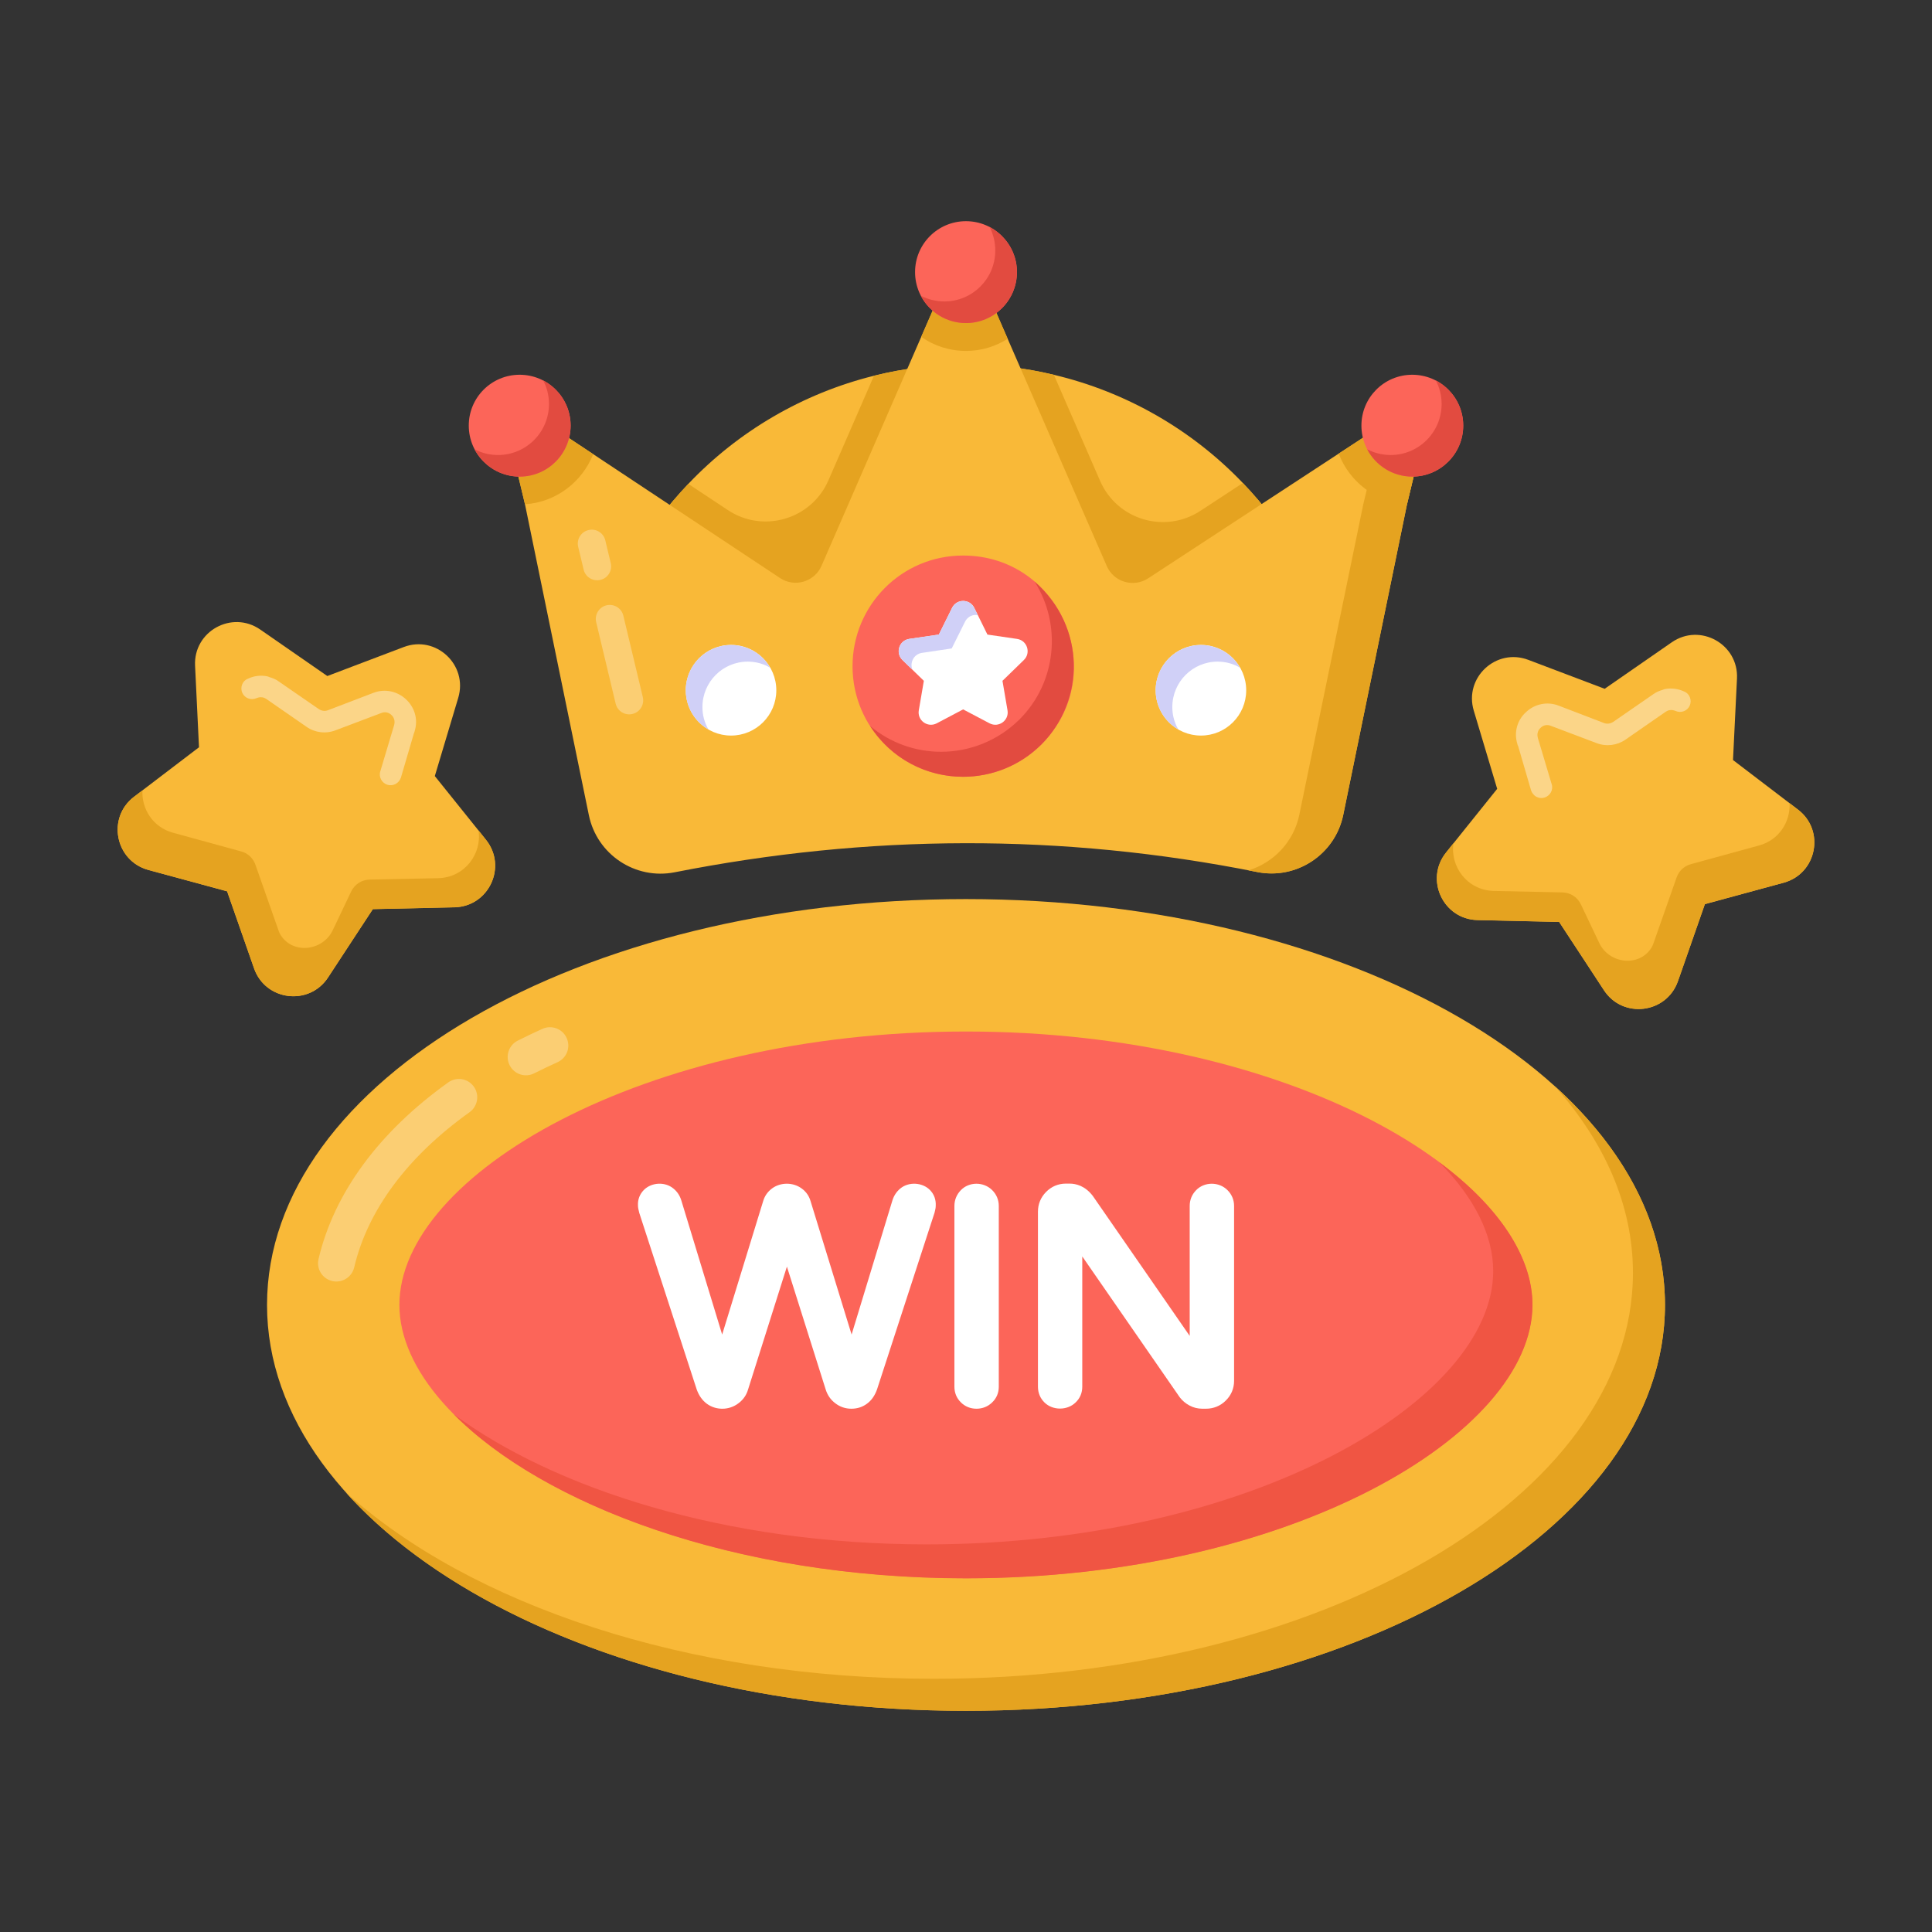
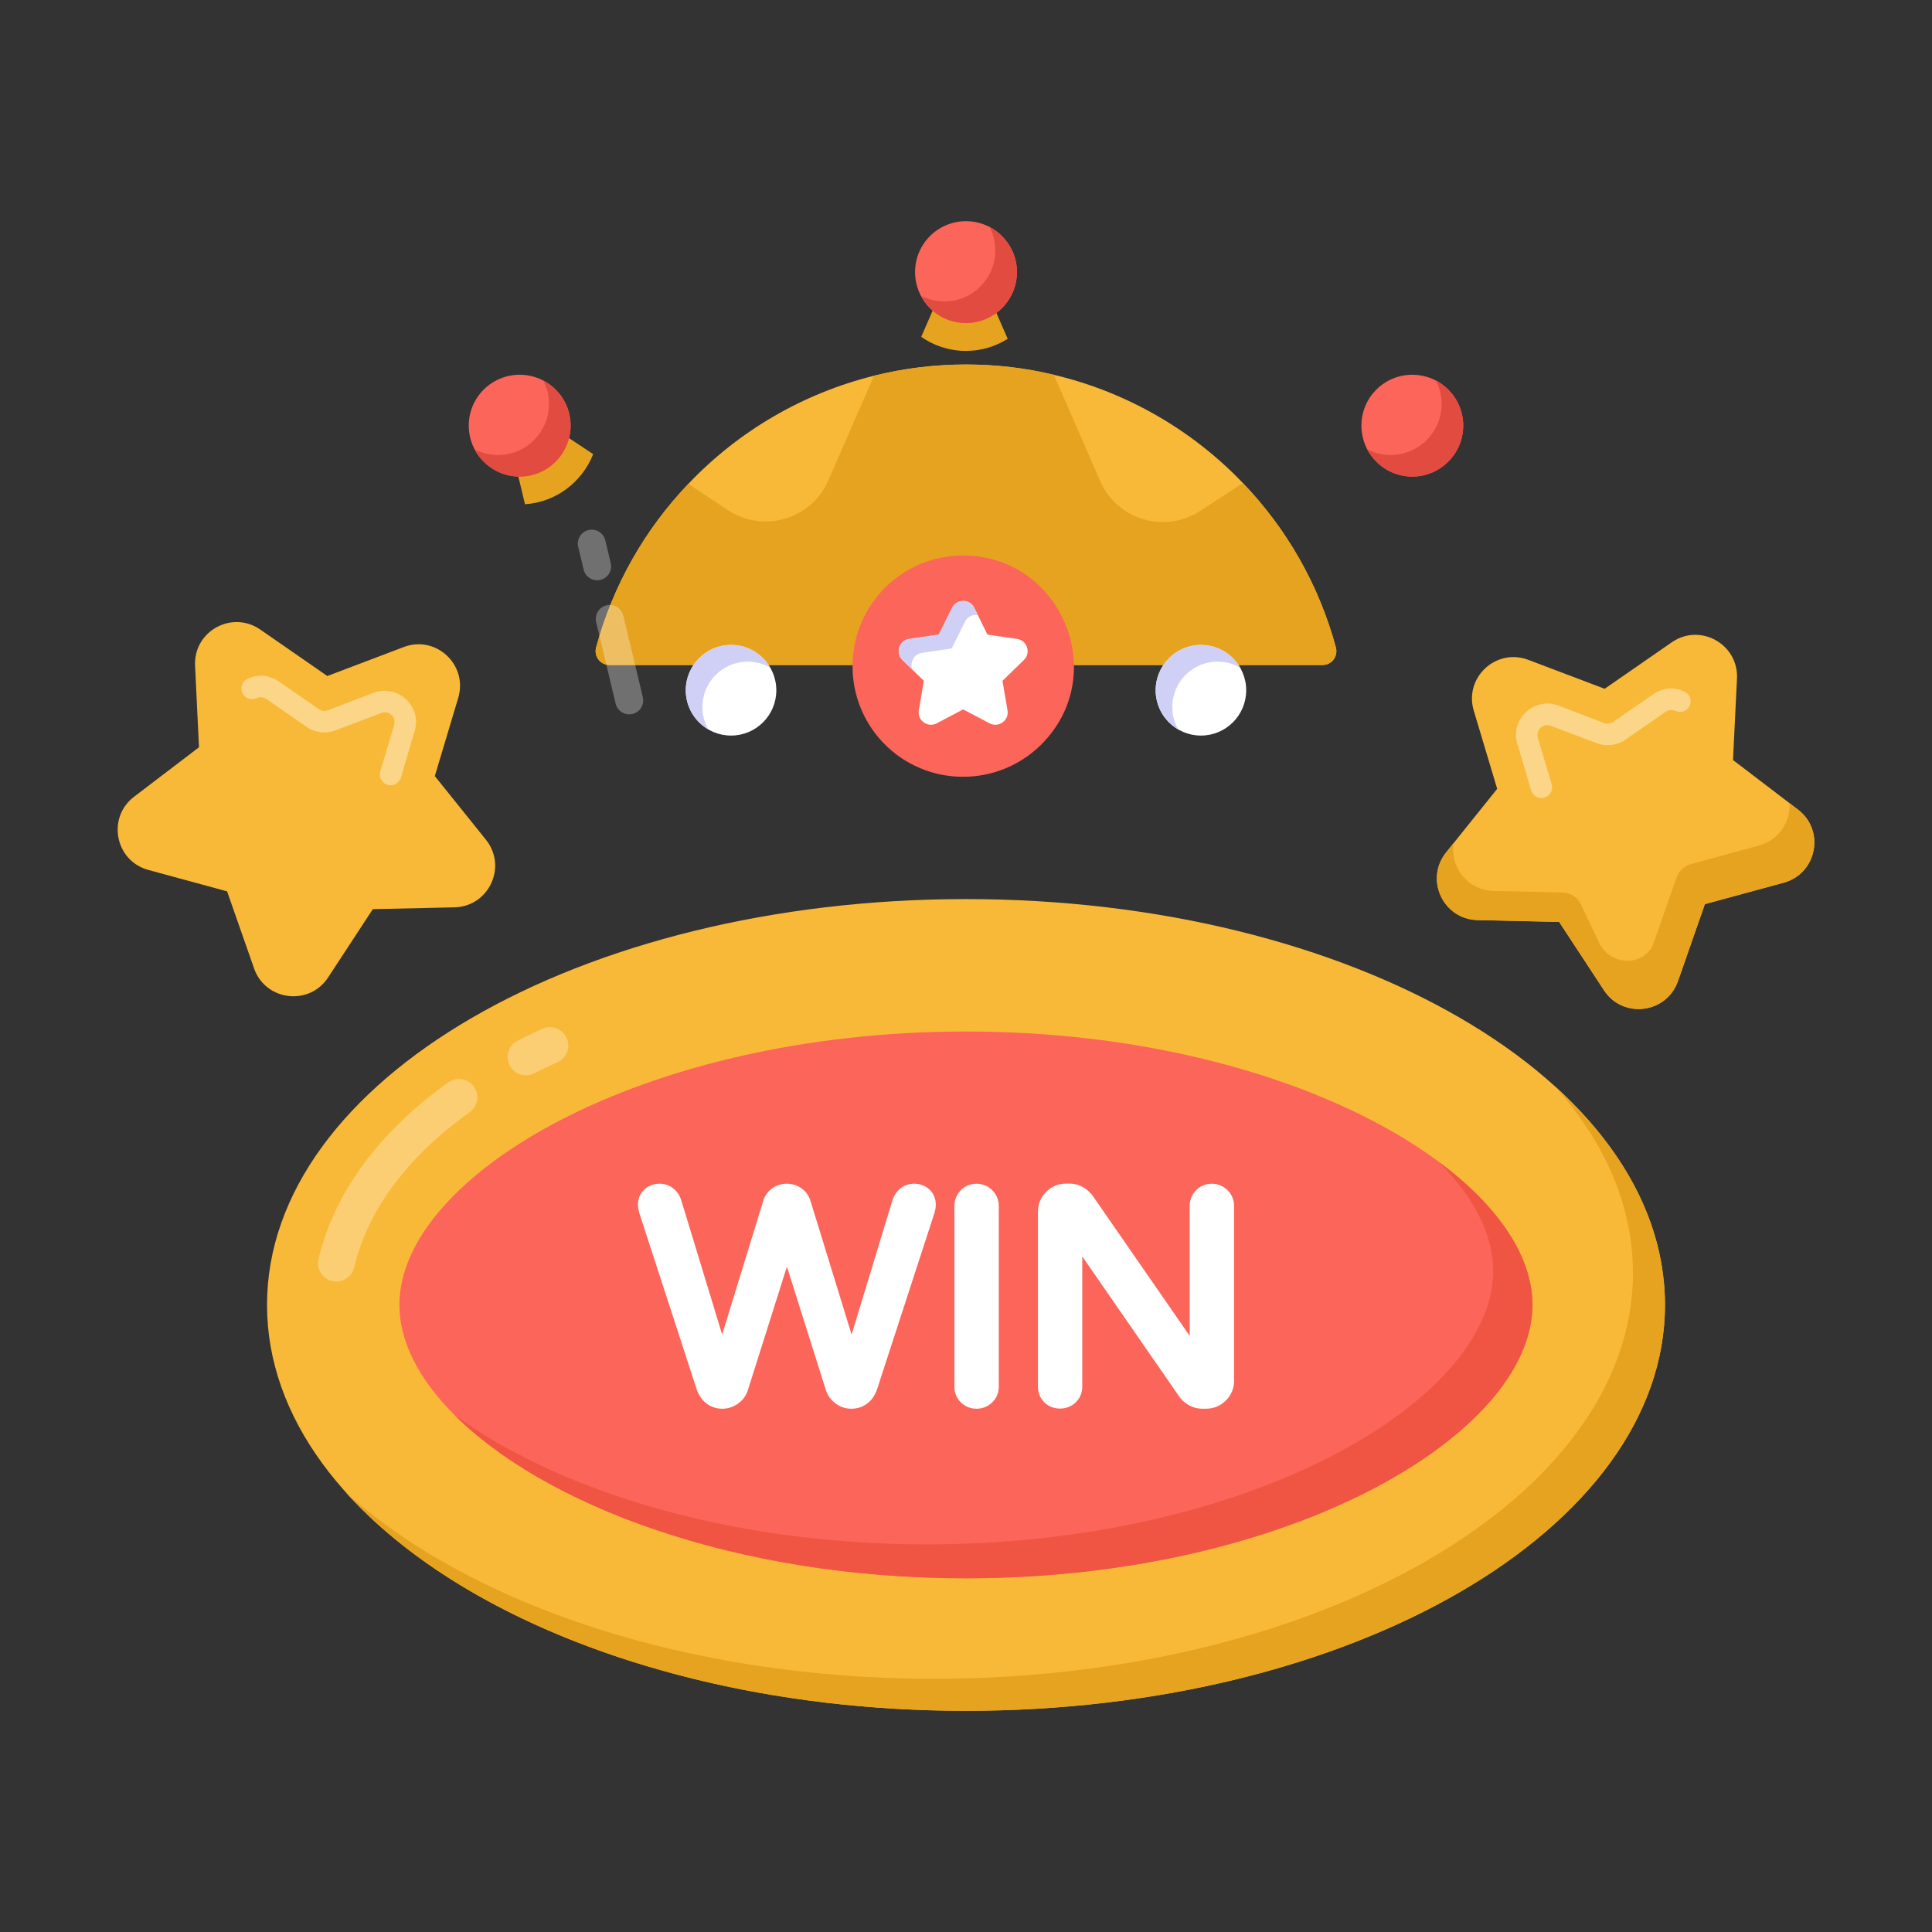
<svg xmlns="http://www.w3.org/2000/svg" width="33" height="33" viewBox="0 0 33 33" fill="none">
  <rect x="0" y="0" width="33" height="33" fill="#333333" stroke="none" />
  <path d="M28.439 22.289C28.439 26.117 23.091 29.222 16.498 29.222C9.905 29.222 4.561 26.117 4.561 22.289C4.561 18.461 9.905 15.357 16.498 15.357C23.091 15.357 28.439 18.461 28.439 22.289Z" fill="#F9B938" />
  <g opacity="0.3">
    <path d="M5.674 21.881C5.505 21.841 5.401 21.673 5.441 21.504C5.706 20.378 6.472 19.335 7.657 18.488C7.798 18.387 7.993 18.42 8.093 18.56C8.194 18.701 8.161 18.896 8.021 18.997C6.961 19.754 6.279 20.671 6.05 21.648C6.009 21.82 5.837 21.92 5.674 21.881Z" fill="white" />
  </g>
  <g opacity="0.3">
    <path d="M8.705 18.195C8.627 18.041 8.689 17.853 8.843 17.775C8.98 17.706 9.121 17.638 9.266 17.573C9.422 17.503 9.609 17.572 9.679 17.73C9.751 17.887 9.681 18.072 9.523 18.143C9.388 18.204 9.255 18.268 9.125 18.333C8.97 18.412 8.783 18.349 8.705 18.195Z" fill="white" />
  </g>
  <path d="M28.439 22.289C28.439 26.118 23.091 29.222 16.498 29.222C11.893 29.222 7.895 27.706 5.903 25.488C8.027 27.404 11.735 28.675 15.951 28.675C22.544 28.675 27.892 25.571 27.892 21.742C27.892 20.592 27.41 19.51 26.557 18.552C27.749 19.63 28.439 20.913 28.439 22.289Z" fill="#E5A320" />
  <path d="M16.5 17.619C22.037 17.619 26.174 20.084 26.174 22.288C26.174 24.492 22.037 26.957 16.5 26.957C10.961 26.957 6.822 24.492 6.822 22.288C6.822 20.084 10.961 17.619 16.5 17.619Z" fill="#FC6559" />
  <path d="M25.505 21.712C25.505 21.095 25.18 20.452 24.583 19.852C25.597 20.602 26.176 21.466 26.176 22.287C26.176 24.494 22.039 26.959 16.5 26.959C12.525 26.959 9.272 25.691 7.75 24.156C9.452 25.415 12.367 26.379 15.829 26.379C21.367 26.379 25.505 23.914 25.505 21.712Z" fill="#F05543" />
  <path d="M22.777 11.267C22.732 11.326 22.663 11.359 22.589 11.359H10.411C10.253 11.359 10.142 11.21 10.182 11.059C10.473 9.985 11.023 9.034 11.757 8.265C12.607 7.369 13.708 6.721 14.928 6.418C15.435 6.292 15.962 6.226 16.5 6.226C17.015 6.226 17.517 6.285 18.001 6.402C19.242 6.695 20.364 7.345 21.229 8.25C21.97 9.022 22.525 9.978 22.818 11.059C22.837 11.131 22.823 11.207 22.777 11.267Z" fill="#F9B938" />
  <path d="M22.777 11.267C22.732 11.326 22.663 11.359 22.589 11.359H10.411C10.253 11.359 10.142 11.21 10.182 11.059C10.473 9.985 11.023 9.034 11.757 8.265L12.433 8.713C13.038 9.114 13.86 8.871 14.15 8.205L14.928 6.418C15.435 6.292 15.962 6.226 16.5 6.226C17.015 6.226 17.517 6.285 18.001 6.402L18.791 8.215C19.081 8.879 19.897 9.123 20.503 8.726L21.229 8.25C21.97 9.022 22.525 9.978 22.818 11.059C22.837 11.131 22.823 11.207 22.777 11.267Z" fill="#E5A320" />
-   <path d="M11.525 14.899C14.813 14.25 18.128 14.226 21.474 14.895C22.149 15.029 22.805 14.593 22.943 13.919L24.033 8.613L24.355 7.267C24.378 7.171 24.34 7.071 24.262 7.016C24.181 6.959 24.073 6.957 23.992 7.012L22.866 7.748L19.612 9.878C19.361 10.042 19.023 9.942 18.904 9.667L17.212 5.787L16.686 4.579C16.648 4.494 16.562 4.436 16.467 4.436C16.371 4.436 16.286 4.494 16.247 4.579L15.735 5.754L14.033 9.663C13.913 9.939 13.573 10.04 13.323 9.873L10.132 7.757L9.008 7.012C8.927 6.957 8.819 6.959 8.741 7.014C8.66 7.071 8.622 7.171 8.646 7.267L8.967 8.613L10.058 13.923C10.196 14.596 10.851 15.032 11.525 14.899Z" fill="#F9B938" />
-   <path d="M24.354 7.267L24.032 8.614L22.944 13.919C22.806 14.591 22.147 15.029 21.476 14.895C21.426 14.887 21.376 14.874 21.326 14.866C21.751 14.737 22.097 14.382 22.193 13.919L23.286 8.614L23.607 7.267V7.263L23.991 7.013C24.074 6.958 24.183 6.958 24.262 7.017C24.341 7.071 24.379 7.171 24.354 7.267Z" fill="#E5A320" />
  <g opacity="0.3">
    <path d="M10.516 12.019L10.183 10.626C10.153 10.498 10.232 10.37 10.36 10.339C10.488 10.309 10.616 10.387 10.647 10.515L10.98 11.908C11.01 12.036 10.931 12.165 10.803 12.195C10.675 12.226 10.547 12.147 10.516 12.019Z" fill="white" />
  </g>
  <g opacity="0.3">
    <path d="M9.969 9.729L9.876 9.341C9.845 9.213 9.924 9.084 10.052 9.054C10.181 9.023 10.309 9.102 10.339 9.23L10.432 9.618C10.463 9.746 10.384 9.874 10.256 9.905C10.128 9.935 9.999 9.857 9.969 9.729Z" fill="white" />
  </g>
  <path d="M17.212 5.787C17.005 5.918 16.762 5.994 16.5 5.994C16.217 5.994 15.952 5.906 15.735 5.754L16.248 4.579C16.286 4.494 16.371 4.436 16.467 4.436C16.562 4.436 16.648 4.494 16.686 4.579L17.212 5.787Z" fill="#E5A320" />
  <path d="M10.132 7.757C9.944 8.234 9.496 8.579 8.967 8.613L8.646 7.267C8.622 7.171 8.66 7.071 8.741 7.014C8.819 6.959 8.927 6.957 9.008 7.012L10.132 7.757Z" fill="#E5A320" />
-   <path d="M24.355 7.267L24.033 8.613C23.497 8.579 23.049 8.229 22.866 7.748L23.992 7.012C24.073 6.957 24.181 6.959 24.262 7.016C24.34 7.071 24.378 7.171 24.355 7.267Z" fill="#E5A320" />
  <path d="M17.37 4.647C17.37 5.129 16.979 5.518 16.499 5.518C16.019 5.518 15.63 5.129 15.63 4.647C15.63 4.167 16.019 3.778 16.499 3.778C16.979 3.778 17.37 4.167 17.37 4.647Z" fill="#FC6559" />
  <path d="M9.747 7.269C9.747 7.751 9.355 8.14 8.876 8.14C8.396 8.14 8.007 7.751 8.007 7.269C8.007 6.789 8.396 6.401 8.876 6.401C9.355 6.401 9.747 6.789 9.747 7.269Z" fill="#FC6559" />
  <path d="M24.993 7.269C24.993 7.751 24.602 8.14 24.122 8.14C23.643 8.14 23.254 7.751 23.254 7.269C23.254 6.789 23.643 6.401 24.122 6.401C24.602 6.401 24.993 6.789 24.993 7.269Z" fill="#FC6559" />
  <path d="M17.37 4.646C17.37 5.13 16.979 5.518 16.5 5.518C16.164 5.518 15.873 5.33 15.728 5.051C15.847 5.113 15.986 5.149 16.131 5.149C16.61 5.149 17 4.76 17 4.279C17 4.134 16.965 3.996 16.903 3.877C17.179 4.022 17.37 4.313 17.37 4.646Z" fill="#E24B40" />
  <path d="M9.746 7.269C9.746 7.75 9.356 8.141 8.877 8.141C8.541 8.141 8.25 7.95 8.105 7.674C8.224 7.736 8.362 7.772 8.507 7.772C8.986 7.772 9.377 7.383 9.377 6.9C9.377 6.754 9.341 6.616 9.277 6.497C9.556 6.642 9.746 6.933 9.746 7.269Z" fill="#E24B40" />
  <path d="M24.993 7.269C24.993 7.75 24.602 8.141 24.123 8.141C23.788 8.141 23.497 7.95 23.352 7.674C23.471 7.736 23.609 7.772 23.754 7.772C24.233 7.772 24.624 7.383 24.624 6.9C24.624 6.754 24.588 6.616 24.524 6.497C24.802 6.642 24.993 6.933 24.993 7.269Z" fill="#E24B40" />
  <path d="M17.788 12.715C17.417 13.084 16.934 13.268 16.45 13.268C15.406 13.268 14.562 12.425 14.562 11.38C14.562 10.34 15.399 9.489 16.45 9.489C18.125 9.489 18.98 11.52 17.788 12.715Z" fill="#FC6559" />
-   <path d="M17.788 12.716C17.419 13.083 16.934 13.268 16.45 13.268C15.829 13.268 15.225 12.965 14.861 12.399C15.21 12.694 15.644 12.841 16.073 12.841C16.558 12.841 17.042 12.656 17.413 12.289C18.052 11.65 18.137 10.667 17.671 9.933C18.557 10.709 18.53 11.971 17.788 12.716Z" fill="#E24B40" />
  <path d="M16.641 10.382L16.866 10.839L17.372 10.913C17.545 10.938 17.614 11.151 17.489 11.273L17.123 11.629L17.209 12.132C17.239 12.305 17.058 12.436 16.903 12.355L16.451 12.117L16 12.355C15.845 12.436 15.664 12.305 15.694 12.132L15.78 11.629L15.414 11.273C15.289 11.151 15.358 10.938 15.531 10.913L16.036 10.839L16.262 10.382C16.34 10.225 16.563 10.225 16.641 10.382Z" fill="white" />
  <path d="M16.64 10.383L16.702 10.508C16.62 10.49 16.527 10.53 16.483 10.62L16.256 11.076L15.751 11.151C15.607 11.171 15.537 11.319 15.584 11.438L15.415 11.274C15.29 11.151 15.357 10.939 15.532 10.912L16.036 10.839L16.263 10.383C16.34 10.226 16.562 10.226 16.64 10.383Z" fill="#D0D0F7" />
  <path d="M21.286 11.791C21.286 12.218 20.94 12.564 20.513 12.564C20.086 12.564 19.74 12.218 19.74 11.791C19.74 11.364 20.086 11.016 20.513 11.016C20.94 11.016 21.286 11.364 21.286 11.791Z" fill="white" />
  <path d="M13.26 11.791C13.26 12.218 12.914 12.564 12.487 12.564C12.06 12.564 11.714 12.218 11.714 11.791C11.714 11.364 12.06 11.016 12.487 11.016C12.914 11.016 13.26 11.364 13.26 11.791Z" fill="white" />
  <path d="M21.182 11.406C21.07 11.338 20.937 11.301 20.797 11.301C20.371 11.301 20.024 11.648 20.024 12.077C20.024 12.217 20.061 12.347 20.126 12.459C19.894 12.327 19.739 12.077 19.739 11.79C19.739 11.364 20.086 11.017 20.513 11.017C20.8 11.017 21.052 11.174 21.182 11.406Z" fill="#D0D0F7" />
  <path d="M13.156 11.406C13.044 11.338 12.911 11.301 12.772 11.301C12.345 11.301 11.998 11.648 11.998 12.077C11.998 12.217 12.035 12.347 12.1 12.459C11.868 12.327 11.713 12.077 11.713 11.79C11.713 11.364 12.06 11.017 12.487 11.017C12.774 11.017 13.026 11.174 13.156 11.406Z" fill="#D0D0F7" />
  <path d="M29.669 11.589L29.601 12.982L30.71 13.828C31.178 14.184 31.034 14.923 30.467 15.077L29.121 15.444L28.66 16.76C28.465 17.315 27.718 17.407 27.396 16.914L26.632 15.748L25.237 15.716C24.649 15.703 24.331 15.02 24.7 14.562L25.573 13.474L25.173 12.138C25.004 11.575 25.554 11.062 26.105 11.271L27.409 11.765L28.555 10.971C29.039 10.636 29.697 11.002 29.669 11.589Z" fill="#F9B938" />
  <g opacity="0.4">
    <path d="M28.86 12.056C28.819 12.146 28.709 12.185 28.619 12.143C28.591 12.133 28.556 12.121 28.513 12.131C28.49 12.135 28.471 12.145 28.453 12.156L27.765 12.633C27.621 12.733 27.437 12.756 27.271 12.693L26.488 12.397C26.427 12.372 26.361 12.385 26.315 12.431C26.265 12.475 26.251 12.538 26.267 12.601L26.268 12.606L26.504 13.395C26.535 13.491 26.478 13.593 26.381 13.623C26.332 13.638 26.281 13.631 26.239 13.608C26.201 13.586 26.168 13.547 26.152 13.501L25.93 12.74C25.925 12.733 25.919 12.722 25.918 12.709C25.856 12.511 25.914 12.3 26.066 12.163C26.215 12.023 26.428 11.978 26.621 12.052L27.398 12.35C27.45 12.37 27.509 12.361 27.557 12.329L28.243 11.855C28.292 11.82 28.345 11.799 28.4 11.783C28.412 11.777 28.422 11.774 28.436 11.77C28.549 11.749 28.663 11.762 28.772 11.814C28.861 11.851 28.904 11.962 28.86 12.056Z" fill="white" />
  </g>
  <path d="M30.465 15.078L29.12 15.441L28.726 16.575L28.66 16.761C28.465 17.315 27.719 17.405 27.398 16.914L27.092 16.447L26.631 15.747L25.237 15.715C24.649 15.702 24.333 15.02 24.7 14.562L24.827 14.402C24.765 14.799 25.059 15.205 25.513 15.218L26.688 15.243C26.823 15.246 26.944 15.324 27.002 15.446L27.317 16.108C27.488 16.467 28.004 16.523 28.21 16.184C28.222 16.163 28.232 16.143 28.238 16.125L28.638 14.987C28.677 14.876 28.767 14.792 28.88 14.761L30.044 14.442C30.393 14.348 30.583 14.03 30.567 13.719L30.711 13.829C31.179 14.185 31.034 14.921 30.465 15.078Z" fill="#E5A320" />
  <path d="M3.332 11.371L3.399 12.764L2.29 13.609C1.822 13.966 1.966 14.704 2.533 14.859L3.879 15.225L4.34 16.542C4.535 17.097 5.282 17.188 5.604 16.696L6.368 15.529L7.763 15.498C8.351 15.484 8.669 14.802 8.3 14.343L7.427 13.256L7.827 11.92C7.996 11.356 7.446 10.843 6.896 11.052L5.591 11.547L4.445 10.753C3.961 10.418 3.303 10.783 3.332 11.371Z" fill="#F9B938" />
  <g opacity="0.4">
    <path d="M4.14 11.837C4.182 11.927 4.291 11.967 4.381 11.925C4.409 11.914 4.444 11.903 4.487 11.912C4.511 11.916 4.529 11.927 4.548 11.938L5.235 12.414C5.379 12.515 5.563 12.538 5.729 12.475L6.512 12.179C6.573 12.153 6.639 12.167 6.685 12.212C6.735 12.256 6.749 12.319 6.733 12.382C6.715 12.443 6.477 13.237 6.496 13.176C6.465 13.272 6.522 13.375 6.619 13.405C6.712 13.432 6.813 13.384 6.848 13.282L7.071 12.522C7.075 12.515 7.081 12.503 7.082 12.49C7.215 12.066 6.789 11.677 6.379 11.834L5.602 12.131C5.55 12.152 5.491 12.143 5.443 12.11L4.757 11.637C4.708 11.601 4.655 11.581 4.6 11.565C4.588 11.559 4.579 11.556 4.564 11.552C4.451 11.53 4.337 11.543 4.228 11.596C4.139 11.632 4.097 11.744 4.14 11.837Z" fill="white" />
  </g>
-   <path d="M2.535 14.86L3.88 15.223C3.927 15.358 3.709 14.734 4.34 16.542C4.535 17.096 5.281 17.187 5.602 16.695L5.908 16.229L6.369 15.528L7.763 15.496C8.351 15.484 8.667 14.802 8.3 14.344L8.173 14.184C8.235 14.581 7.941 14.987 7.487 15L6.312 15.024C6.177 15.027 6.056 15.106 5.998 15.228L5.683 15.89C5.512 16.248 4.996 16.305 4.79 15.965C4.778 15.945 4.768 15.925 4.762 15.906L4.362 14.768C4.323 14.658 4.233 14.573 4.12 14.543L2.956 14.224C2.606 14.129 2.417 13.811 2.433 13.501L2.289 13.61C1.821 13.966 1.966 14.703 2.535 14.86Z" fill="#E5A320" />
  <path d="M12.162 23.854C12.11 23.816 12.071 23.76 12.044 23.686L11.063 20.674C11.053 20.637 11.048 20.608 11.048 20.588C11.045 20.525 11.064 20.473 11.105 20.431C11.147 20.389 11.202 20.368 11.268 20.368C11.322 20.368 11.368 20.385 11.409 20.418C11.449 20.451 11.477 20.495 11.493 20.548L12.334 23.311L13.18 20.558C13.197 20.502 13.229 20.456 13.278 20.421C13.326 20.385 13.38 20.368 13.44 20.368C13.501 20.368 13.555 20.385 13.603 20.421C13.652 20.456 13.684 20.502 13.7 20.558L14.547 23.311L15.387 20.548C15.404 20.495 15.432 20.451 15.472 20.418C15.512 20.385 15.559 20.368 15.613 20.368C15.679 20.368 15.733 20.389 15.775 20.431C15.817 20.473 15.836 20.525 15.832 20.588C15.832 20.608 15.828 20.637 15.818 20.674L14.837 23.686C14.81 23.76 14.771 23.816 14.719 23.854C14.667 23.892 14.608 23.911 14.542 23.911C14.475 23.911 14.414 23.891 14.359 23.849C14.304 23.808 14.267 23.753 14.246 23.686L13.44 21.134L12.634 23.686C12.615 23.753 12.577 23.808 12.522 23.849C12.467 23.891 12.406 23.911 12.34 23.911C12.272 23.911 12.213 23.892 12.162 23.854Z" fill="white" />
  <path d="M14.542 24.062C14.441 24.062 14.348 24.031 14.268 23.969C14.188 23.91 14.132 23.828 14.102 23.729L13.441 21.635L12.778 23.732C12.751 23.827 12.695 23.909 12.612 23.97C12.453 24.092 12.228 24.092 12.072 23.976L12.071 23.975C11.995 23.919 11.939 23.838 11.902 23.738L10.92 20.72C10.904 20.663 10.897 20.623 10.897 20.588C10.892 20.49 10.927 20.396 10.999 20.324C11.127 20.196 11.358 20.179 11.505 20.303C11.567 20.354 11.612 20.421 11.637 20.503L12.335 22.795L13.036 20.514C13.062 20.426 13.114 20.353 13.189 20.298C13.335 20.192 13.545 20.192 13.692 20.299C13.767 20.353 13.819 20.426 13.845 20.516L14.546 22.795L15.243 20.504C15.269 20.421 15.314 20.354 15.376 20.302C15.522 20.18 15.754 20.196 15.882 20.324C15.954 20.396 15.989 20.49 15.983 20.596C15.983 20.623 15.977 20.663 15.963 20.713L14.98 23.733C14.942 23.84 14.885 23.92 14.809 23.976C14.731 24.034 14.642 24.062 14.542 24.062ZM13.441 20.519C13.412 20.519 13.389 20.526 13.367 20.543C13.345 20.558 13.333 20.576 13.325 20.601L12.354 23.76C12.382 23.758 12.406 23.747 12.43 23.729C12.461 23.706 12.479 23.68 12.489 23.644L13.441 20.633L14.39 23.641C14.402 23.68 14.42 23.706 14.449 23.728C14.475 23.747 14.499 23.757 14.527 23.76L13.556 20.602C13.548 20.576 13.536 20.558 13.515 20.544C13.492 20.526 13.469 20.519 13.441 20.519ZM12.252 23.733C12.271 23.747 12.29 23.755 12.312 23.759L11.349 20.592C11.341 20.568 11.33 20.549 11.312 20.535C11.281 20.507 11.221 20.528 11.212 20.538C11.205 20.545 11.197 20.555 11.199 20.58C11.199 20.588 11.2 20.601 11.209 20.634L12.188 23.64C12.202 23.68 12.225 23.713 12.252 23.733ZM15.613 20.519C15.591 20.519 15.58 20.525 15.569 20.534C15.551 20.549 15.54 20.568 15.531 20.593L14.568 23.759C14.591 23.755 14.611 23.746 14.63 23.733C14.657 23.713 14.678 23.681 14.695 23.635L15.675 20.627C15.681 20.601 15.682 20.588 15.682 20.588C15.683 20.555 15.676 20.545 15.669 20.538C15.663 20.532 15.65 20.519 15.613 20.519Z" fill="white" />
  <path d="M16.519 23.846C16.475 23.803 16.453 23.75 16.453 23.686V20.598C16.453 20.535 16.475 20.481 16.519 20.436C16.562 20.391 16.616 20.368 16.679 20.368C16.742 20.368 16.797 20.391 16.841 20.436C16.887 20.481 16.909 20.535 16.909 20.598V23.686C16.909 23.75 16.887 23.803 16.841 23.846C16.797 23.89 16.742 23.911 16.679 23.911C16.616 23.911 16.562 23.89 16.519 23.846Z" fill="white" />
  <path d="M16.679 24.062C16.575 24.062 16.483 24.024 16.412 23.953C16.34 23.882 16.302 23.79 16.302 23.686V20.598C16.302 20.497 16.34 20.404 16.41 20.331C16.551 20.183 16.8 20.181 16.948 20.329C17.021 20.402 17.06 20.495 17.06 20.598V23.686C17.06 23.792 17.021 23.885 16.945 23.956C16.874 24.025 16.782 24.062 16.679 24.062ZM16.679 20.519C16.656 20.519 16.642 20.525 16.628 20.54C16.611 20.558 16.604 20.574 16.604 20.598V23.686C16.604 23.713 16.613 23.727 16.625 23.739L16.626 23.74C16.651 23.765 16.71 23.764 16.736 23.739C16.75 23.725 16.758 23.712 16.758 23.686V20.598C16.758 20.575 16.752 20.559 16.735 20.542C16.718 20.526 16.702 20.519 16.679 20.519Z" fill="white" />
  <path d="M17.945 23.846C17.901 23.803 17.88 23.75 17.88 23.686V20.698C17.88 20.608 17.911 20.531 17.975 20.466C18.038 20.401 18.115 20.368 18.205 20.368H18.27C18.377 20.368 18.469 20.418 18.545 20.518L20.472 23.301V20.598C20.472 20.535 20.494 20.481 20.538 20.436C20.581 20.391 20.634 20.368 20.697 20.368C20.761 20.368 20.815 20.391 20.86 20.436C20.905 20.481 20.928 20.535 20.928 20.598V23.586C20.928 23.676 20.895 23.753 20.83 23.816C20.765 23.88 20.687 23.911 20.598 23.911H20.538C20.484 23.911 20.434 23.899 20.387 23.874C20.341 23.849 20.302 23.816 20.272 23.776L18.335 20.979V23.686C18.335 23.75 18.313 23.803 18.267 23.846C18.223 23.89 18.169 23.911 18.105 23.911C18.042 23.911 17.988 23.89 17.945 23.846Z" fill="white" />
  <path d="M20.598 24.062H20.538C20.459 24.062 20.385 24.044 20.317 24.007C20.249 23.971 20.195 23.924 20.151 23.867L18.486 21.461V23.686C18.486 23.792 18.447 23.885 18.371 23.956C18.23 24.094 17.98 24.095 17.839 23.954C17.767 23.882 17.729 23.79 17.729 23.686V20.698C17.729 20.568 17.775 20.454 17.867 20.36C17.958 20.267 18.075 20.217 18.205 20.217H18.27C18.377 20.217 18.532 20.253 18.665 20.426L20.321 22.818V20.598C20.321 20.497 20.358 20.404 20.429 20.331C20.57 20.183 20.82 20.181 20.967 20.329C21.04 20.402 21.079 20.495 21.079 20.598V23.586C21.079 23.717 21.029 23.834 20.935 23.925C20.844 24.015 20.727 24.062 20.598 24.062ZM18.201 20.519L20.396 23.69C20.41 23.708 20.431 23.726 20.459 23.741C20.483 23.754 20.509 23.76 20.538 23.76H20.598H20.607L18.422 20.604C18.363 20.529 18.306 20.519 18.27 20.519H18.205C18.204 20.519 18.202 20.519 18.201 20.519ZM18.184 20.52C18.145 20.524 18.113 20.54 18.084 20.571C18.047 20.608 18.031 20.648 18.031 20.698V23.686C18.031 23.713 18.039 23.727 18.051 23.739L18.052 23.74C18.077 23.765 18.136 23.764 18.162 23.738C18.177 23.725 18.184 23.712 18.184 23.686V20.52ZM20.697 20.519C20.675 20.519 20.661 20.525 20.647 20.54C20.63 20.558 20.623 20.574 20.623 20.598V23.759C20.662 23.754 20.695 23.738 20.725 23.708C20.761 23.673 20.777 23.636 20.777 23.586V20.598C20.777 20.575 20.771 20.559 20.753 20.542C20.737 20.526 20.721 20.519 20.697 20.519Z" fill="white" />
</svg>